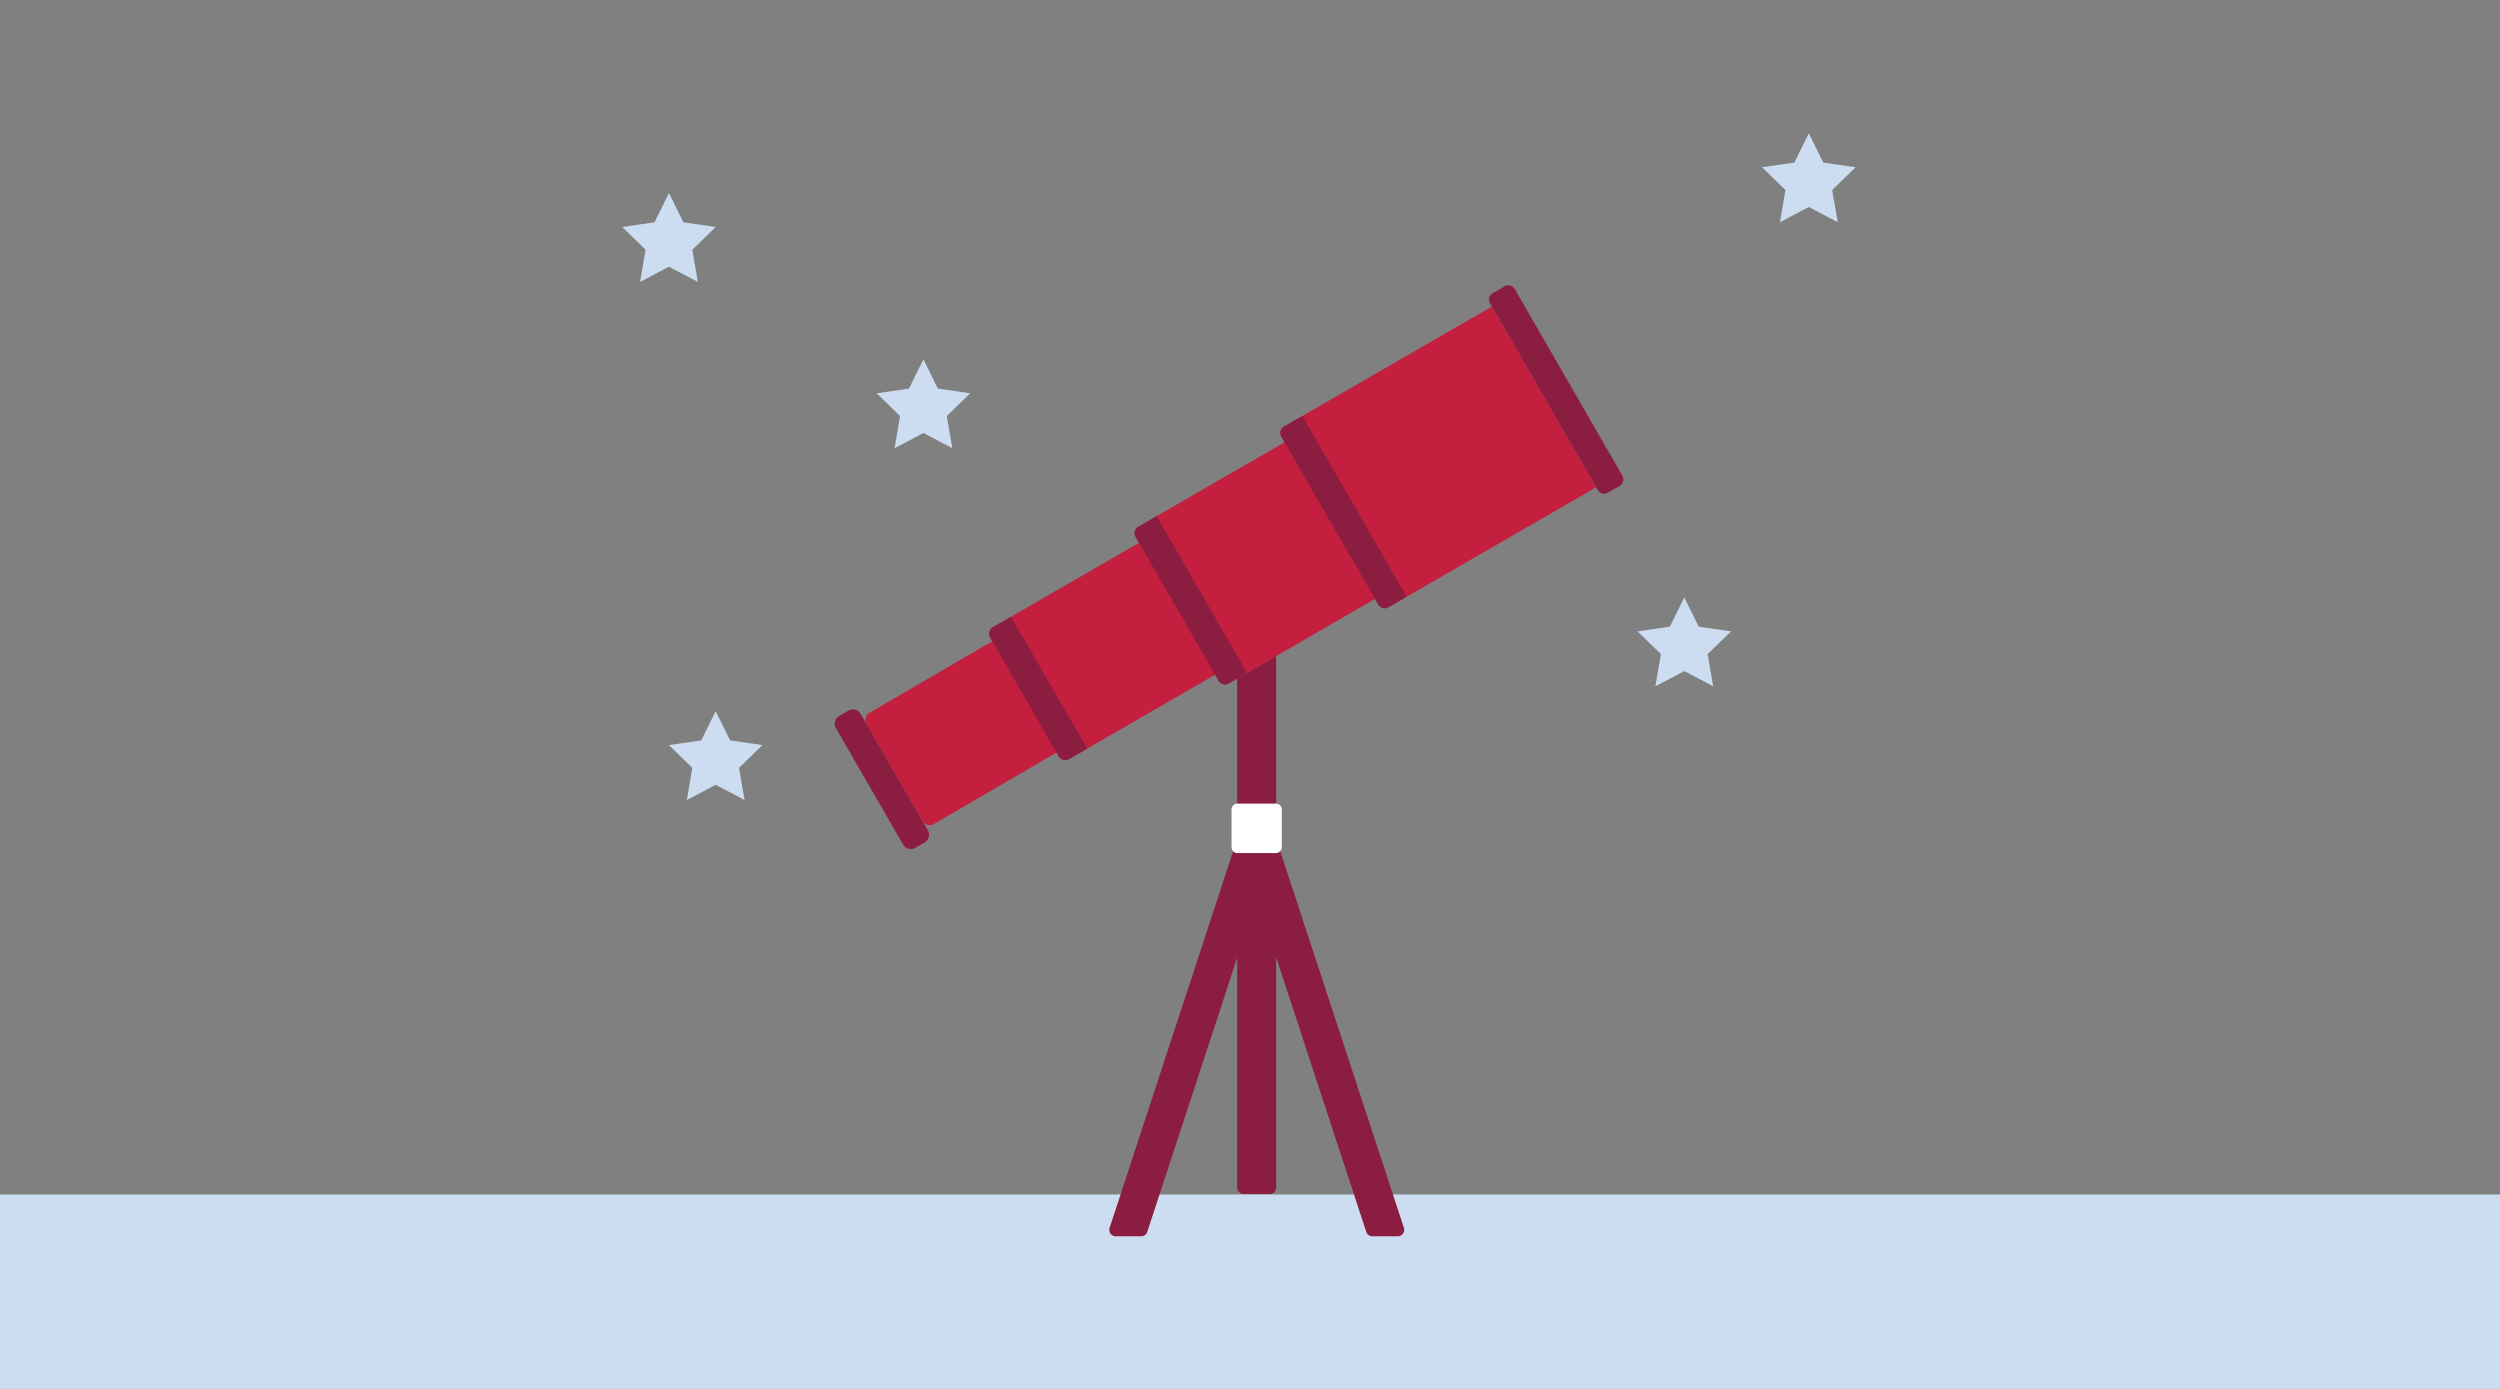
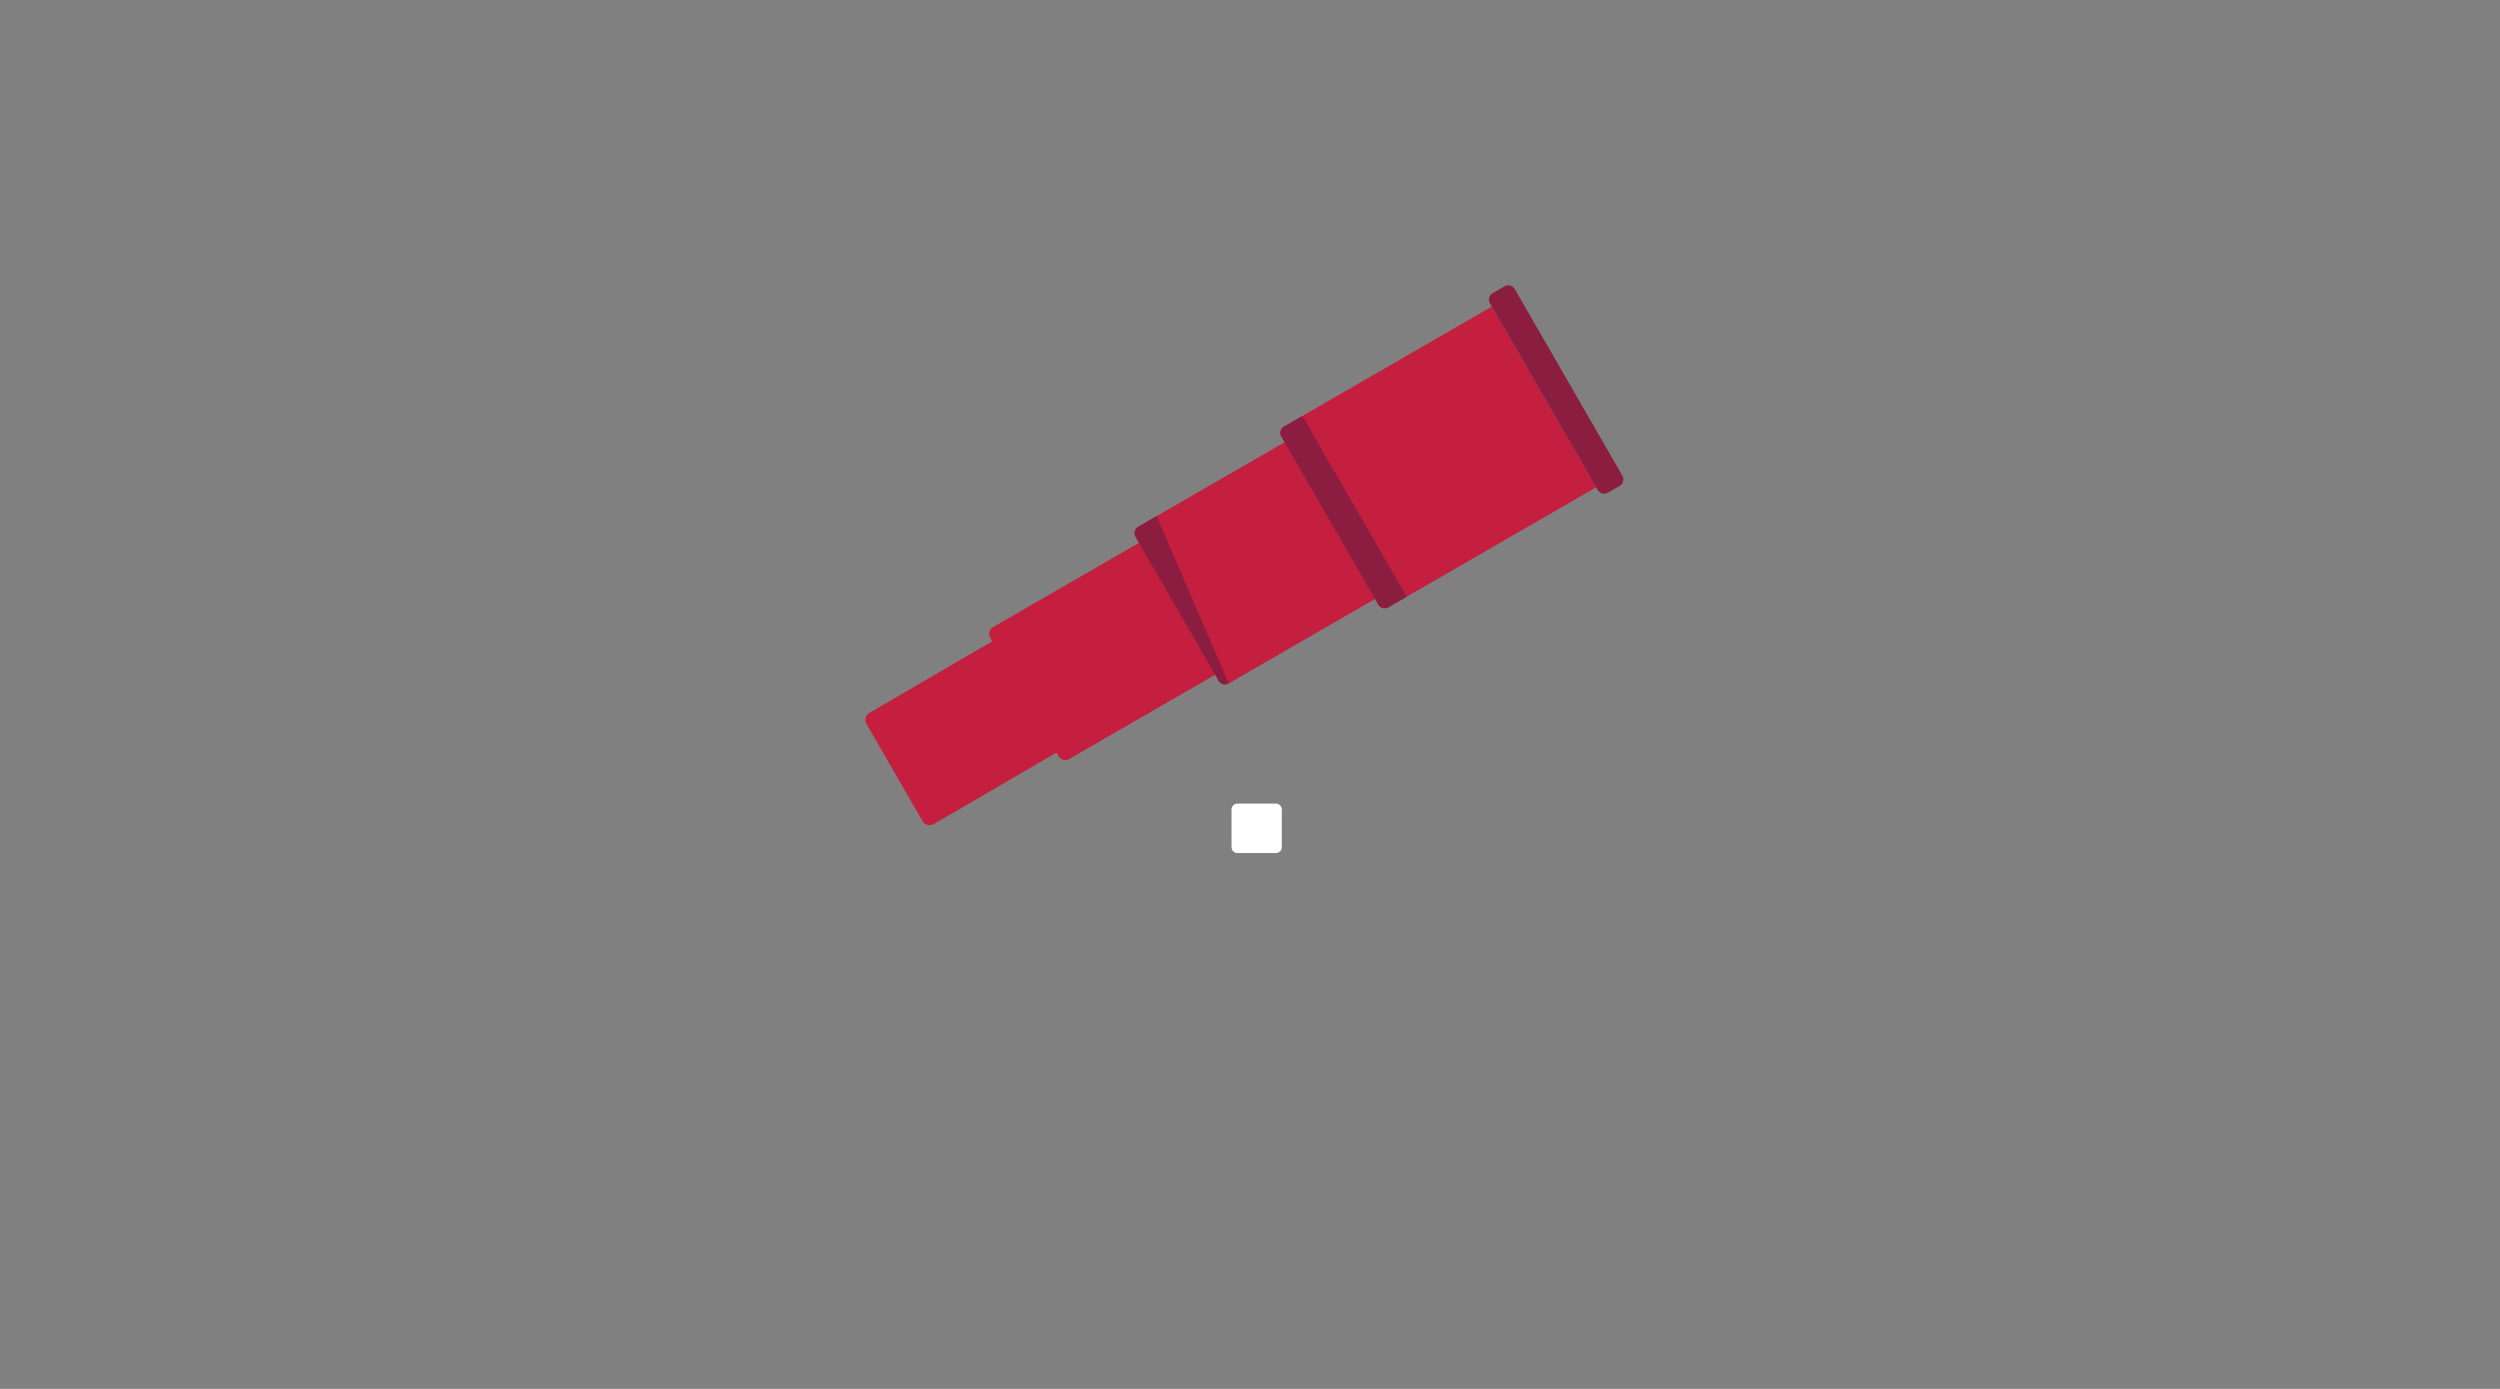
<svg xmlns="http://www.w3.org/2000/svg" width="450px" height="250px" viewBox="0 0 450 250" version="1.1">
  <rect x="0" y="0" width="450" height="250" fill="#808080" stroke="none" />
  <title>Illustrations/Blue/Objects/long-term-planning-450x250</title>
  <desc>Created with Sketch.</desc>
  <g id="Illustrations/Blue/Objects/long-term-planning-450x250" stroke="none" stroke-width="1" fill="none" fill-rule="evenodd">
-     <path d="M128.824,128.007 L131.423,133.272 L137.235,134.116 L133.029,138.214 L134.022,144 L128.824,141.268 L123.625,144 L124.618,138.214 L120.412,134.116 L126.224,133.272 L128.824,128.007 Z M303.173,107.535 L305.772,112.799 L311.585,113.643 L307.379,117.741 L308.372,123.528 L303.173,120.796 L297.974,123.528 L298.967,117.741 L294.761,113.643 L300.574,112.799 L303.173,107.535 Z M166.216,64.683 L168.815,69.947 L174.627,70.791 L170.422,74.889 L171.415,80.675 L166.216,77.944 L161.017,80.675 L162.01,74.889 L157.804,70.791 L163.616,69.947 L166.216,64.683 Z M120.412,34.749 L123.011,40.014 L128.823,40.858 L124.618,44.955 L125.611,50.742 L120.412,48.01 L115.213,50.742 L116.206,44.955 L112,40.858 L117.812,40.014 L120.412,34.749 Z M325.588,24 L328.188,29.264 L334,30.109 L329.794,34.207 L330.787,39.993 L325.588,37.261 L320.39,39.993 L321.382,34.207 L317.176,30.109 L322.989,29.264 L325.588,24 Z" id="Stars" fill="#CCDDF2" />
-     <polygon id="Ground" fill="#CCDDF2" points="0 250 450 250 450 215 0 215" />
    <g id="Art" transform="translate(150, 51)">
      <g id="Group-23" transform="translate(0, 0.199)">
        <path d="M118.535,3.984 L81.123,25.584 C80.488,25.95 80.27,26.762 80.637,27.397 L81.31,28.356 L54.883,43.614 C54.248,43.98 54.03,44.792 54.397,45.427 L55.022,46.51 L28.746,61.68 C28.077,62.067 27.848,62.922 28.234,63.59 L28.604,64.231 L6.493,77.116 C5.797,77.517 5.559,78.406 5.96,79.101 L16.072,96.615 C16.474,97.31 17.362,97.548 18.058,97.147 L40.169,84.262 L40.544,84.912 C40.93,85.581 41.785,85.81 42.454,85.424 L68.73,70.253 L69.356,71.336 C69.722,71.971 70.534,72.188 71.169,71.822 L97.595,56.564 L98.09,57.626 C98.456,58.261 99.268,58.479 99.904,58.112 L137.304,36.519 L118.535,3.984 Z" id="Fill-7" fill="#C41F3E" />
-         <path d="M42.454,85.424 L45.697,83.551 L31.989,59.808 L28.746,61.681 C28.077,62.067 27.848,62.921 28.234,63.59 L40.545,84.912 C40.93,85.581 41.786,85.81 42.454,85.424" id="Fill-9" fill="#8B1D41" />
-         <path d="M14.751,101.421 L16.436,100.448 C17.2,100.007 17.462,99.029 17.021,98.264 L4.911,77.29 C4.47,76.525 3.492,76.263 2.727,76.705 L1.043,77.678 C0.278,78.119 0.016,79.096 0.458,79.861 L12.567,100.836 C13.009,101.6 13.986,101.862 14.751,101.421" id="Fill-11" fill="#8B1D41" />
-         <path d="M71.169,71.822 L74.473,69.914 L58.187,41.706 L54.883,43.613 C54.248,43.98 54.03,44.792 54.397,45.427 L69.355,71.336 C69.722,71.971 70.534,72.188 71.169,71.822" id="Fill-13" fill="#8B1D41" />
+         <path d="M71.169,71.822 L58.187,41.706 L54.883,43.613 C54.248,43.98 54.03,44.792 54.397,45.427 L69.355,71.336 C69.722,71.971 70.534,72.188 71.169,71.822" id="Fill-13" fill="#8B1D41" />
        <path d="M99.904,58.112 L103.207,56.205 L84.427,23.676 L81.123,25.584 C80.488,25.95 80.27,26.762 80.637,27.397 L98.09,57.626 C98.456,58.262 99.268,58.479 99.904,58.112" id="Fill-15" fill="#8B1D41" />
        <path d="M139.4,37.496 L141.52,36.272 C142.174,35.895 142.398,35.058 142.02,34.403 L122.647,0.821 C122.279,0.183 121.462,-0.036 120.824,0.333 L118.676,1.572 C118.042,1.939 117.824,2.751 118.19,3.386 L137.587,37.01 C137.954,37.645 138.766,37.863 139.4,37.496" id="Fill-17" fill="#8B1D41" />
-         <path d="M102.706,169.821 L79.721,99.807 L79.706,99.807 L79.706,66.893 L72.692,70.943 L72.692,99.807 L49.727,169.822 C49.482,170.567 50.037,171.333 50.821,171.333 L55.411,171.333 C55.909,171.333 56.35,171.013 56.505,170.54 L72.692,121.192 L72.692,162.568 C72.692,163.204 73.207,163.72 73.844,163.72 L78.554,163.72 C79.19,163.72 79.706,163.204 79.706,162.568 L79.706,121.128 L95.927,170.54 C96.082,171.013 96.524,171.333 97.022,171.333 L101.611,171.333 C102.395,171.333 102.95,170.566 102.706,169.821" id="Fill-19" fill="#8B1D41" />
        <path d="M79.662,102.356 L72.736,102.356 C72.151,102.356 71.677,101.882 71.677,101.297 L71.677,94.504 C71.677,93.919 72.151,93.445 72.736,93.445 L79.662,93.445 C80.247,93.445 80.721,93.919 80.721,94.504 L80.721,101.297 C80.721,101.882 80.247,102.356 79.662,102.356" id="Fill-21" fill="#FFFFFF" />
      </g>
    </g>
  </g>
</svg>